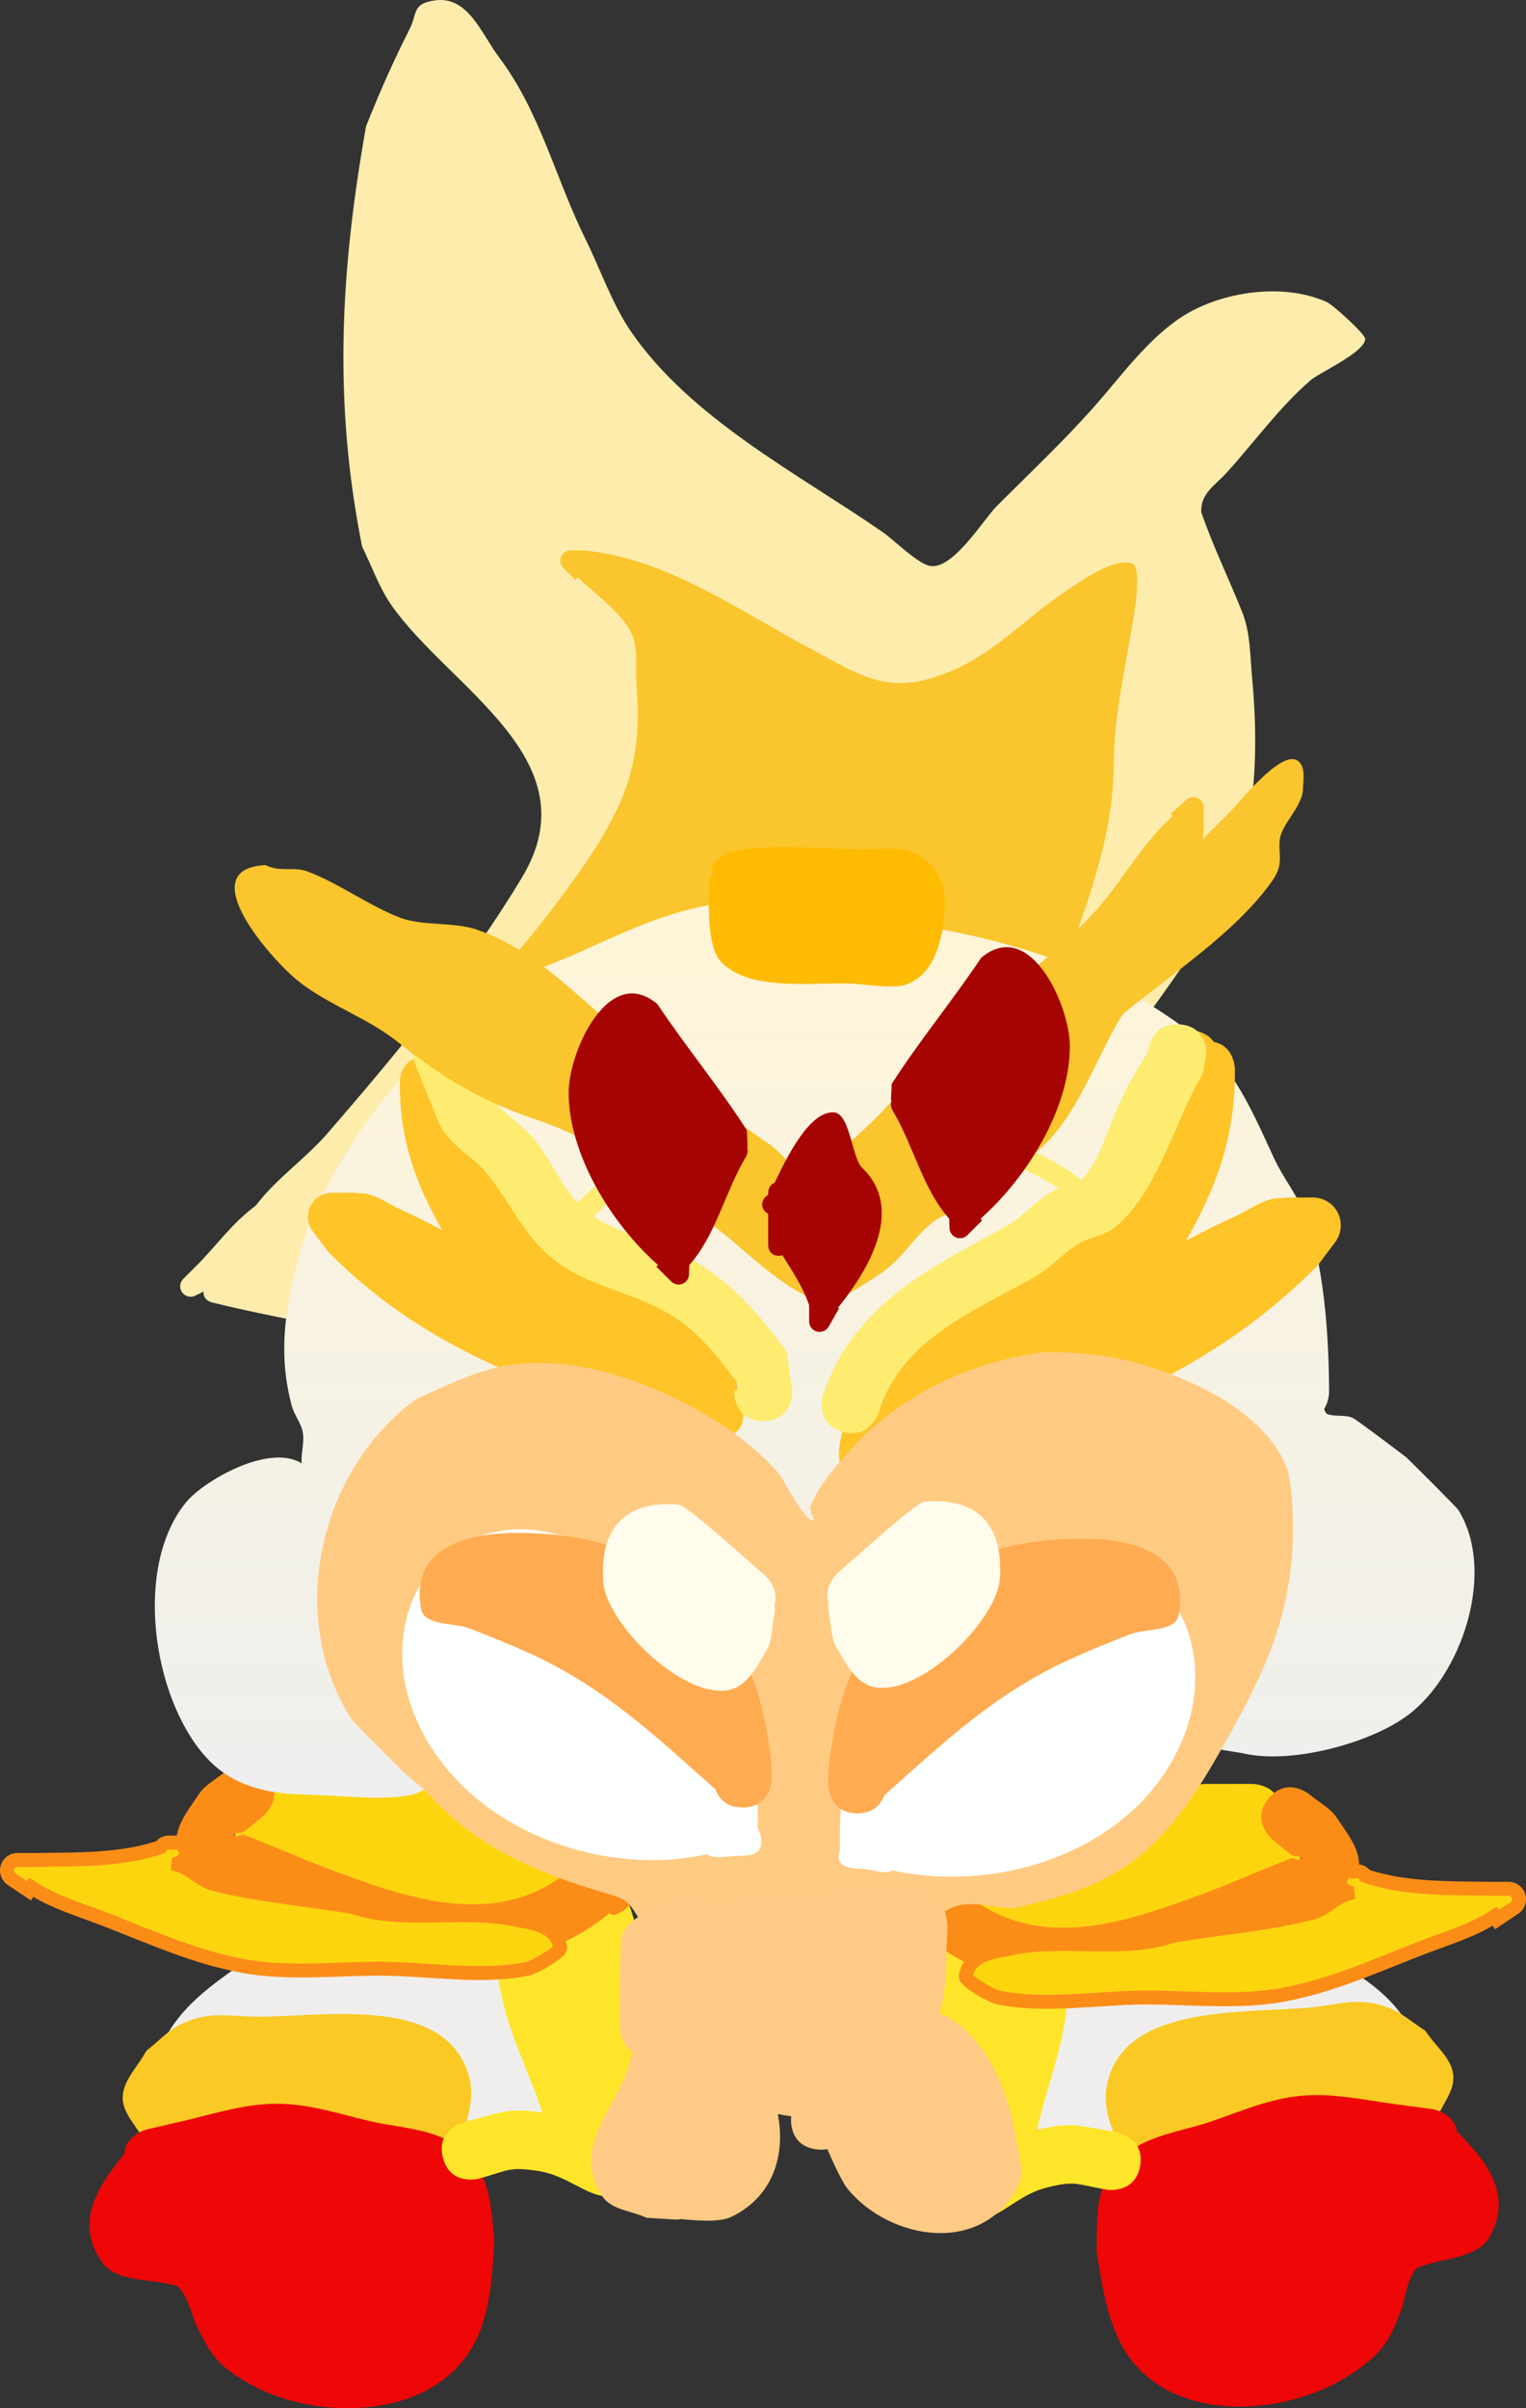
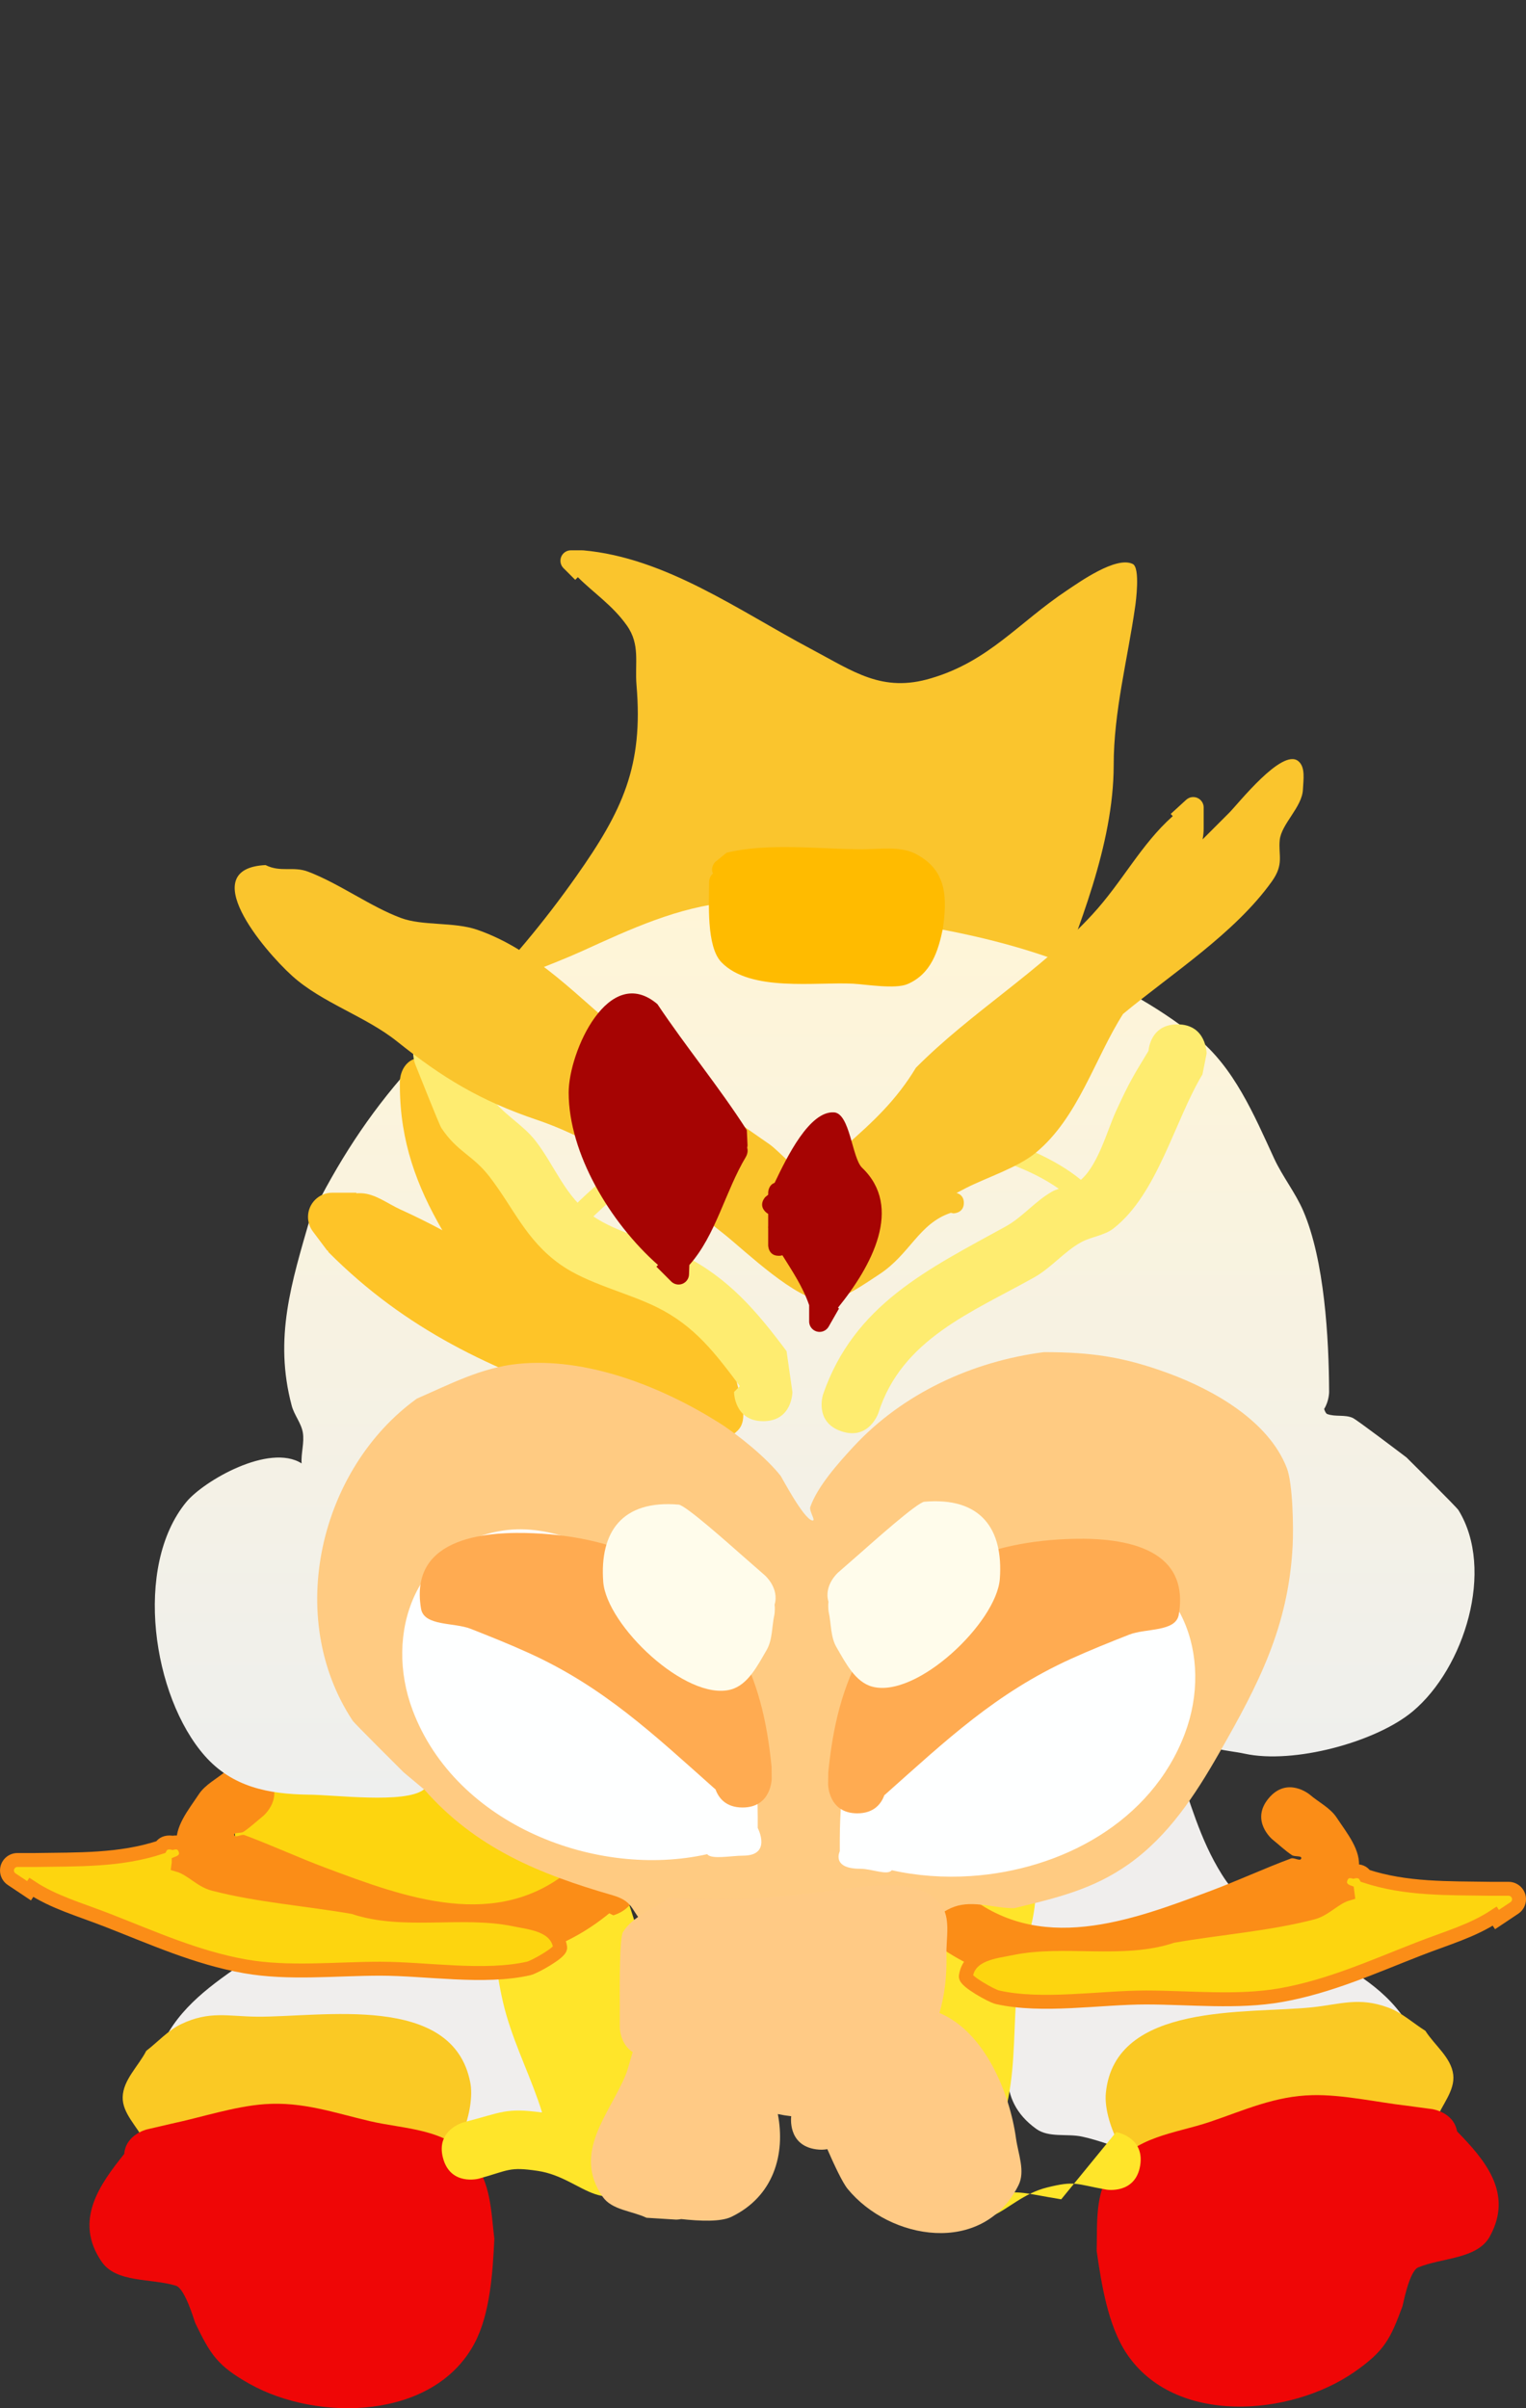
<svg xmlns="http://www.w3.org/2000/svg" version="1.1" width="109.477" height="172.725" viewBox="0,0,109.477,172.725">
  <rect x="0" y="0" width="109.477" height="172.725" fill="#333333" stroke="none" />
  <defs>
    <linearGradient x1="244.763" y1="137.775" x2="244.763" y2="202.093" gradientUnits="userSpaceOnUse" id="color-1">
      <stop offset="0" stop-color="#fff5d7" />
      <stop offset="1" stop-color="#eeefee" />
    </linearGradient>
  </defs>
  <g transform="translate(-186.318,-73.159)">
    <g data-paper-data="{&quot;isPaintingLayer&quot;:true}" fill-rule="nonzero" stroke-linecap="butt" stroke-linejoin="miter" stroke-miterlimit="10" stroke-dasharray="" stroke-dashoffset="0" style="mix-blend-mode: normal">
-       <path d="M204.675,159.62c1.466,-1.942 3.564,-3.348 5.18,-5.22c4.934,-5.714 10.024,-11.813 13.906,-18.3c5.1,-8.439 -5.144,-13.532 -9.357,-19.526c-0.859,-1.222 -1.447,-2.877 -2.109,-4.215c-2.074,-10.405 -1.557,-19.747 0.283,-30.139c0.951,-2.396 1.953,-4.668 3.111,-6.943c0.598,-1.174 0.168,-1.833 1.784,-2.084c2.427,-0.377 3.387,2.404 4.632,4.051c2.946,3.898 4.073,8.734 6.227,13.089c1.052,2.127 1.924,4.68 3.269,6.63c4.305,6.242 11.932,10.145 18.036,14.355c0.775,0.534 2.49,2.258 3.39,2.43c1.65,0.315 3.843,-3.326 4.772,-4.259c2.333,-2.343 4.757,-4.618 6.953,-7.09c2,-2.251 3.868,-4.91 6.402,-6.548c2.788,-1.772 7.184,-2.45 10.358,-1.026c0.423,0.19 2.758,2.296 2.747,2.645c-0.031,0.964 -3.251,2.389 -3.938,2.98c-2.19,1.884 -4.043,4.456 -5.988,6.595c-0.891,0.98 -1.896,1.504 -1.833,2.854c0.861,2.505 1.99,4.777 2.95,7.2c0.57,1.44 0.549,3.1 0.692,4.618c0.537,5.732 0.305,12.788 -2.957,17.734c-2.461,3.694 -4.982,7.222 -7.679,10.748c-0.984,1.286 -2.443,3.777 -4.065,4.196c-2.26,0.583 -4.75,-0.548 -6.961,-0.823c-1.119,-0.139 -2.217,0.451 -3.339,0.619c-4.305,0.615 -8.577,1.367 -12.859,2.125c-5.609,0.993 -10.668,1.746 -14.081,6.867c-1.039,1.54 -2.453,5.59 -4.193,6.284c-1.554,0.62 -4.291,-0.078 -5.886,-0.376c-4.192,-0.784 -8.494,-1.494 -12.629,-2.527c0,0 -0.634,-0.159 -0.57,-0.772l-0.578,0.289c-0.104,0.055 -0.223,0.086 -0.349,0.086c-0.414,0 -0.75,-0.336 -0.75,-0.75c0,-0.207 0.084,-0.395 0.22,-0.53l0.839,-0.839c1.517,-1.489 2.582,-3.104 4.37,-4.426z" fill="#feecac" stroke="none" stroke-width="0.5" />
      <path d="M227.404,151.001c-2.601,-0.203 -4.487,-0.938 -7.151,-2.107c-0.778,-0.341 -2.21,-0.236 -2.309,-1.08c-0.068,-0.574 1.602,-2.175 2.11,-2.693c2.813,-2.869 5.283,-5.817 7.598,-9.098c3.341,-4.734 4.822,-7.917 4.331,-13.706c-0.136,-1.605 0.288,-2.912 -0.7,-4.304c-1.028,-1.446 -2.362,-2.311 -3.508,-3.456l-0.191,0.191l-0.839,-0.839c-0.136,-0.136 -0.22,-0.323 -0.22,-0.53c0,-0.414 0.336,-0.75 0.75,-0.75c0,0 0,0 0,0l0.842,0v0.011l0.033,-0.01c5.936,0.529 11.182,4.335 16.35,7.074c3.064,1.624 5.107,3.155 8.611,2.104c4.158,-1.224 6.273,-3.989 9.754,-6.306c0.917,-0.61 3.529,-2.476 4.718,-1.892c0.548,0.269 0.22,2.731 0.178,3.02c-0.542,3.821 -1.549,7.549 -1.546,11.437c-0.016,5.715 -2.53,11.635 -4.516,16.948c-0.642,1.717 -1.155,4.457 -2.418,5.825c-1.33,1.439 -3.578,0.203 -5.153,0.22c-5.792,-0.026 -11.77,-0.963 -17.548,-0.423c-2.892,0.27 -5.522,0.843 -8.464,0.843c0,0 -0.555,0 -0.71,-0.477z" fill="#fac52d" stroke="none" stroke-width="0.5" />
      <path d="M284.685,225.265c-5.14,-1.72 -8.427,2.823 -13.625,2.918c-2.616,0.048 -4.638,-1.237 -7.104,-1.775c-1.089,-0.237 -2.392,0.095 -3.296,-0.557c-2.99,-2.154 -1.945,-5.046 -1.821,-8.033c0.225,-5.406 1.308,-10.397 2.644,-15.609c0.491,-1.355 1.815,-6.34 3.876,-6.852c1.397,-0.347 2.956,0.501 4.089,1.389c0.791,0.62 0.861,1.819 1.21,2.762c1.046,2.824 1.698,5.515 3.325,8.108c3.263,5.197 10.439,5.721 13.413,10.85c0.498,0.858 0.619,1.886 0.928,2.829l0.409,2.235c0,0 0.362,2.061 -1.699,2.423c-0.951,0.167 -1.541,-0.182 -1.9,-0.606c-0.27,-0.024 -0.451,-0.081 -0.451,-0.081z" data-paper-data="{&quot;index&quot;:null}" fill="#f0eeed" stroke="none" stroke-width="0.5" />
      <path d="M275.39,227.592c-0.654,0.204 -5.642,2.114 -6.366,1.853c-1.944,-0.702 -3.562,-4.213 -3.371,-6.166c0.638,-6.54 10.157,-5.663 14.795,-6.149c2.074,-0.217 3.344,-0.756 5.455,0.017c0.987,0.361 1.782,1.113 2.673,1.67c0.666,1.048 1.852,1.912 1.998,3.145c0.137,1.152 -0.824,2.169 -1.236,3.253l-2.328,1.173c0,0 -0.369,-0.009 -0.793,-0.174c-3.573,0.899 -7.269,0.269 -10.827,1.379z" data-paper-data="{&quot;index&quot;:null}" fill="#fac924" stroke="none" stroke-width="0.5" />
      <path d="M293.203,233.562c-0.902,1.636 -3.416,1.514 -5.144,2.225c-0.644,0.265 -1.087,2.683 -1.126,2.788c-0.867,2.331 -1.267,3.198 -3.469,4.724c-4.599,3.187 -12.885,3.838 -16.329,-1.346c-1.342,-2.02 -1.805,-5.027 -2.14,-7.345c0.054,-1.96 -0.156,-4.098 1.074,-5.848c1.683,-2.396 4.561,-2.572 7.031,-3.406c2.492,-0.841 4.669,-1.863 7.388,-1.923c2.178,-0.049 4.595,0.509 6.762,0.758l1.812,0.244c0,0 1.542,0.208 1.787,1.595c1.97,2.025 4.069,4.422 2.352,7.535z" data-paper-data="{&quot;index&quot;:null}" fill="#ef0606" stroke="none" stroke-width="0.5" />
-       <path d="M266.394,226.08c0,0 2.064,0.344 1.72,2.409c-0.344,2.064 -2.409,1.72 -2.409,1.72c-2.226,-0.394 -2.23,-0.661 -4.268,-0.156c-3.358,0.832 -4.376,4.45 -8.286,0.531c-1.465,-1.469 -0.97,-7.182 -1.071,-9.115c-0.285,-5.45 1.224,-12.291 3.527,-17.284c0.476,-1.032 2.879,-4.64 3.942,-4.822c1.513,-0.259 2.937,0.891 4.406,1.336c0.199,1.214 0.652,2.412 0.598,3.641c-0.1,2.279 -1.141,4.439 -1.343,6.712c-0.228,2.556 -0.114,5.156 -0.601,7.698c-0.472,2.463 -1.377,4.737 -1.884,7.168c2.581,-0.611 2.86,-0.284 5.669,0.162z" data-paper-data="{&quot;index&quot;:null}" fill="#ffe52a" stroke="none" stroke-width="0.5" />
+       <path d="M266.394,226.08c0,0 2.064,0.344 1.72,2.409c-0.344,2.064 -2.409,1.72 -2.409,1.72c-2.226,-0.394 -2.23,-0.661 -4.268,-0.156c-3.358,0.832 -4.376,4.45 -8.286,0.531c-1.465,-1.469 -0.97,-7.182 -1.071,-9.115c-0.285,-5.45 1.224,-12.291 3.527,-17.284c1.513,-0.259 2.937,0.891 4.406,1.336c0.199,1.214 0.652,2.412 0.598,3.641c-0.1,2.279 -1.141,4.439 -1.343,6.712c-0.228,2.556 -0.114,5.156 -0.601,7.698c-0.472,2.463 -1.377,4.737 -1.884,7.168c2.581,-0.611 2.86,-0.284 5.669,0.162z" data-paper-data="{&quot;index&quot;:null}" fill="#ffe52a" stroke="none" stroke-width="0.5" />
      <path d="M200.855,226.425c-0.317,0.457 -0.871,0.86 -1.834,0.784c-2.086,-0.165 -1.921,-2.251 -1.921,-2.251l0.195,-2.263c0.219,-0.968 0.242,-2.002 0.656,-2.904c2.474,-5.388 9.568,-6.591 12.323,-12.073c1.374,-2.735 1.768,-5.475 2.542,-8.386c0.258,-0.971 0.214,-2.172 0.943,-2.864c1.044,-0.991 2.516,-1.984 3.939,-1.77c2.1,0.315 3.891,5.152 4.508,6.453c1.824,5.062 3.376,9.927 4.113,15.288c0.407,2.962 1.722,5.742 -1.051,8.17c-0.838,0.734 -2.167,0.527 -3.228,0.867c-2.404,0.769 -4.295,2.24 -6.903,2.44c-5.183,0.399 -8.886,-3.812 -13.84,-1.612c0,0 -0.175,0.073 -0.442,0.123z" fill="#f0eeed" stroke="none" stroke-width="0.5" />
      <path d="M199.861,227.392c-0.407,0.204 -0.773,0.248 -0.773,0.248l-2.429,-0.946c-0.513,-1.04 -1.567,-1.961 -1.539,-3.121c0.029,-1.242 1.127,-2.214 1.691,-3.32c0.834,-0.639 1.555,-1.463 2.503,-1.916c2.028,-0.97 3.344,-0.554 5.429,-0.534c4.664,0.044 14.056,-1.732 15.312,4.718c0.375,1.926 -0.903,5.575 -2.771,6.458c-0.696,0.329 -5.843,-1.1 -6.513,-1.241c-3.648,-0.768 -7.267,0.21 -10.909,-0.346z" fill="#fac924" stroke="none" stroke-width="0.5" />
      <path d="M195.231,227.646c0.113,-1.404 1.628,-1.757 1.628,-1.757l1.781,-0.415c2.134,-0.453 4.488,-1.238 6.66,-1.396c2.712,-0.197 4.977,0.613 7.537,1.214c2.538,0.596 5.42,0.499 7.323,2.724c1.39,1.626 1.384,3.773 1.623,5.72c-0.114,2.339 -0.289,5.377 -1.434,7.515c-2.936,5.487 -11.247,5.625 -16.127,2.888c-2.336,-1.31 -2.817,-2.136 -3.901,-4.374c-0.049,-0.1 -0.719,-2.466 -1.385,-2.668c-1.787,-0.544 -4.278,-0.184 -5.332,-1.727c-2.004,-2.936 -0.142,-5.521 1.627,-7.724z" fill="#ef0606" stroke="none" stroke-width="0.5" />
      <path d="M225.211,224.68c-0.736,-2.372 -1.852,-4.55 -2.555,-6.957c-0.726,-2.484 -0.859,-5.083 -1.328,-7.606c-0.417,-2.243 -1.658,-4.294 -1.974,-6.554c-0.17,-1.218 0.167,-2.454 0.25,-3.682c1.42,-0.583 2.729,-1.863 4.259,-1.748c1.076,0.08 3.81,3.444 4.381,4.426c2.766,4.752 4.917,11.419 5.15,16.872c0.083,1.934 1.117,7.574 -0.202,9.175c-3.521,4.272 -4.877,0.767 -8.299,0.257c-2.076,-0.309 -2.055,-0.043 -4.233,0.56c0,0 -2.022,0.539 -2.561,-1.484c-0.539,-2.022 1.484,-2.561 1.484,-2.561c2.754,-0.71 3.001,-1.062 5.628,-0.699z" fill="#ffe52a" stroke="none" stroke-width="0.5" />
-       <path d="M278.3,202.822c0.444,1.007 1.31,1.92 1.332,3.02c0.137,6.922 -9.017,8.382 -14.086,8.38c-2.269,-0.001 -6.363,0.064 -8.411,-1.309c-1.242,-0.832 -3.288,-1.687 -3.165,-3.177c0.313,-3.782 3.842,-4.312 6.275,-5.384c1.649,-0.726 3.346,-1.376 5.099,-1.793c2.489,-0.592 4.789,-1.163 7.341,-1.448c0.783,-0.001 1.565,-0.002 2.348,-0.003h1.116c0,0 1.69,-0 2.033,1.519c0.079,0.117 0.118,0.196 0.118,0.196z" data-paper-data="{&quot;index&quot;:null}" fill="#fdd50f" stroke="none" stroke-width="0.5" />
      <path d="M253.497,208.146l1.948,0.702c5.358,4.572 11.963,2.095 17.727,-0.069c1.94,-0.728 3.823,-1.601 5.764,-2.324c0.229,-0.085 0.661,0.236 0.733,0.002c0.069,-0.224 -0.465,-0.108 -0.66,-0.237c-0.503,-0.332 -0.94,-0.755 -1.41,-1.132c0,0 -1.608,-1.34 -0.268,-2.947c1.34,-1.608 2.947,-0.268 2.947,-0.268c0.646,0.553 1.47,0.948 1.938,1.658c0.732,1.111 1.784,2.356 1.572,3.669c-0.542,3.352 -6.636,4.558 -9.129,5.491c-7.379,2.764 -15.119,4.918 -21.894,-0.627l-0.284,0.144c0,0 -2.03,-0.508 -1.523,-2.538c0.508,-2.03 2.538,-1.523 2.538,-1.523z" data-paper-data="{&quot;index&quot;:null}" fill="#fb8d17" stroke="none" stroke-width="0.5" />
      <path d="M204.614,200.952c0.342,-1.519 2.033,-1.519 2.033,-1.519h1.116c0.783,0.001 1.565,0.002 2.348,0.003c2.552,0.285 4.852,0.856 7.341,1.448c1.753,0.417 3.45,1.066 5.099,1.793c2.434,1.072 5.963,1.602 6.275,5.384c0.123,1.49 -1.923,2.345 -3.165,3.177c-2.048,1.373 -6.142,1.308 -8.411,1.309c-5.069,0.003 -14.223,-1.458 -14.086,-8.38c0.022,-1.1 0.888,-2.013 1.332,-3.02c0,0 0.039,-0.079 0.118,-0.196z" fill="#fdd50f" stroke="none" stroke-width="0.5" />
      <path d="M231.836,207.994c0.508,2.03 -1.523,2.538 -1.523,2.538l-0.284,-0.144c-6.775,5.545 -14.516,3.391 -21.894,0.627c-2.492,-0.933 -8.587,-2.139 -9.129,-5.491c-0.212,-1.313 0.84,-2.558 1.572,-3.669c0.468,-0.71 1.292,-1.106 1.938,-1.658c0,0 1.608,-1.34 2.947,0.268c1.34,1.608 -0.268,2.947 -0.268,2.947c-0.47,0.377 -0.907,0.799 -1.41,1.132c-0.195,0.129 -0.729,0.014 -0.66,0.237c0.072,0.233 0.504,-0.088 0.733,-0.002c1.941,0.723 3.825,1.596 5.764,2.324c5.764,2.164 12.37,4.641 17.728,0.069l1.948,-0.702c0,0 2.03,-0.508 2.538,1.523z" fill="#fb8d17" stroke="none" stroke-width="0.5" />
      <path d="M281.313,174.217c0.065,0.198 0.137,0.329 0.218,0.36c0.577,0.22 1.269,0.024 1.831,0.279c0.311,0.141 3.474,2.546 3.865,2.841c0.291,0.29 3.582,3.546 3.724,3.777c2.631,4.269 0.418,11.337 -3.284,14.433c-2.637,2.205 -8.549,3.8 -12.063,3.032c-1.259,-0.275 -2.933,-0.254 -3.628,-1.34c-1.484,-2.321 1.36,-5.649 1.782,-7.849c0.926,-4.826 0.238,-7.985 -1.269,-12.648c0.318,-2.446 -2.12,-2.66 -4.419,-2.857c-3.513,-0.301 -7.425,0.318 -10.69,1.516c-3.132,1.15 -5.453,6.108 -7.444,8.431c-0.927,1.082 -1.581,3.038 -3.006,3.038c-1.425,0 -2.078,-1.957 -3.006,-3.038c-0.705,-0.822 -1.144,-1.855 -1.876,-2.654c-2.16,-2.356 -5.372,-4.119 -8.062,-5.771c-2.412,-0.589 -4.84,-1.808 -7.359,-1.523c-2.352,0.267 -5.354,1.022 -7.097,2.746c-3.321,3.283 -3.128,9.588 -2.743,13.834c0.303,3.335 3.451,7.982 -0.075,10.695c-1.343,1.033 -6.474,0.36 -8.288,0.36c-2.806,-0.043 -5.422,-0.524 -7.414,-2.784c-3.745,-4.25 -5.137,-13.573 -1.329,-18.203c1.239,-1.506 5.943,-4.244 8.276,-2.773c-0.055,-0.727 0.209,-1.487 0.086,-2.212c-0.117,-0.685 -0.619,-1.254 -0.797,-1.925c-1.295,-4.859 -0.008,-8.846 1.321,-13.46c1.988,-4 4.137,-7.362 7.088,-10.682c1.752,-1.971 3.19,-4.113 5.557,-5.451c2.132,-1.206 4.631,-1.999 6.865,-3.014c3.462,-1.574 6.844,-3.162 10.696,-3.522c4.426,-0.414 9.173,0.968 13.525,1.692c7.277,1.214 13.985,3.371 19.817,7.98c2.728,2.156 4.191,5.645 5.605,8.713c0.602,1.306 1.525,2.45 2.094,3.77c1.527,3.545 1.839,9.145 1.856,12.992c0,0 0,0.645 -0.358,1.218z" fill="url(#color-1)" stroke="none" stroke-width="0.5" />
-       <path d="M273.398,147.893c1.511,0.296 1.511,1.955 1.511,1.955v0.4c-0.02,4.582 -1.401,8.256 -3.514,11.902c1.143,-0.613 2.303,-1.187 3.473,-1.718c1.065,-0.483 2.071,-1.301 3.239,-1.345c0.135,-0.005 0.269,-0.003 0.402,0.005v-0.046h2c1.104,0 2,0.895 2,2c0,0.457 -0.154,0.879 -0.412,1.216l-1.188,1.584l-0.036,-0.027l-0.053,0.137c-6.401,6.428 -13.542,9.74 -22.02,12.566c-2.752,1.102 -8.94,5.048 -11.833,2.19c-0.929,-0.918 -0.224,-2.641 0.055,-3.917c0.227,-1.04 0.823,-1.979 1.425,-2.857c4.403,-6.417 12.962,-7.852 17.687,-13.723c2.066,-2.567 2.726,-6.753 3.667,-9.764c0,0 0.596,-1.909 2.505,-1.312c0.543,0.17 0.883,0.446 1.092,0.754z" fill="#fec428" stroke="none" stroke-width="0.5" />
      <path d="M217.263,148.379c1.655,-0.517 2.173,1.138 2.173,1.138c0.816,2.612 1.388,6.243 3.18,8.469c4.098,5.092 11.522,6.337 15.341,11.902c0.522,0.761 1.039,1.576 1.236,2.478c0.242,1.106 0.853,2.601 0.048,3.397c-2.509,2.479 -7.876,-0.943 -10.263,-1.899c-7.353,-2.451 -13.547,-5.324 -19.099,-10.899l-0.046,-0.119l-0.031,0.023l-1.03,-1.374c-0.224,-0.292 -0.357,-0.658 -0.357,-1.055c0,-0.958 0.777,-1.734 1.734,-1.734h1.734v0.04c0.116,-0.007 0.232,-0.009 0.349,-0.005c1.013,0.038 1.886,0.748 2.809,1.166c1.014,0.46 2.02,0.958 3.012,1.49c-1.833,-3.162 -3.03,-6.349 -3.048,-10.323v-0.347c0,0 0,-1.439 1.31,-1.695c0.181,-0.267 0.476,-0.507 0.947,-0.654z" data-paper-data="{&quot;index&quot;:null}" fill="#fec428" stroke="none" stroke-width="0.5" />
      <path d="M268.708,148.539c0.057,-0.51 0.369,-1.909 2.08,-1.909c2.093,0 2.093,2.093 2.093,2.093l-0.298,1.495c-2.005,3.336 -3.223,8.583 -6.381,11.048c-0.669,0.522 -1.599,0.588 -2.34,1c-1.219,0.678 -2.131,1.829 -3.348,2.511c-4.484,2.513 -9.495,4.421 -11.178,9.719c0,0 -0.662,1.985 -2.647,1.324c-1.985,-0.662 -1.324,-2.647 -1.324,-2.647c2.224,-6.439 7.503,-8.968 13.098,-12.045c1.223,-0.672 2.128,-1.835 3.348,-2.511c0.573,-0.318 1.309,-0.297 1.845,-0.674c1.376,-0.968 2.065,-3.636 2.712,-5.056c0.99,-2.173 1.305,-2.635 2.34,-4.349z" fill="#feec70" stroke="none" stroke-width="0.5" />
      <path d="M241.072,175.091c-2.093,0 -2.093,-2.093 -2.093,-2.093l0.419,-0.419c-1.762,-2.349 -3.231,-4.314 -5.952,-5.659c-2.143,-1.059 -4.975,-1.684 -6.919,-3.057c-2.486,-1.756 -3.352,-4.057 -5.101,-6.319c-1.203,-1.555 -2.287,-1.743 -3.446,-3.484c-0.148,-0.222 -1.692,-4.116 -1.87,-4.56c0,0 -0.777,-1.943 1.166,-2.72c1.943,-0.777 2.72,1.166 2.72,1.166c0.506,1.265 0.721,2.678 1.478,3.811c0.847,1.267 2.313,2.012 3.251,3.212c1.394,1.785 2.146,4.046 4.106,5.4c1.821,1.258 4.482,1.796 6.475,2.802c3.307,1.67 5.281,4.017 7.441,6.897l0.419,2.93c0,0 0,2.093 -2.093,2.093z" fill="#feec70" stroke="none" stroke-width="0.5" />
      <path d="M216.757,201.514l-1.477,-1.233c-0.279,-0.279 -3.529,-3.507 -3.662,-3.709c-4.924,-7.461 -2.327,-18.103 4.605,-23.098c2.358,-1.025 4.608,-2.216 7.216,-2.489c4.922,-0.516 10.329,1.619 14.443,4.206c1.392,0.875 3.394,2.497 4.444,3.826c0.064,0.081 1.624,3.056 2.256,3.196c0.321,0.071 -0.24,-0.668 -0.13,-0.978c0.526,-1.492 2.057,-3.19 3.072,-4.29c3.544,-3.843 8.551,-6.143 13.683,-6.805c3.388,-0.001 5.736,0.336 8.947,1.521c3.183,1.175 7.166,3.384 8.484,6.796c0.429,1.111 0.484,4.274 0.415,5.586c-0.305,5.824 -2.457,9.931 -5.296,14.895c-1.701,2.974 -3.607,5.892 -6.449,7.912c-2.58,1.833 -5.208,2.436 -8.226,3.172c-1.429,0.009 -2.938,-0.583 -4.287,-0.109c-1.392,0.489 -2.371,1.887 -3.792,2.284c-2.522,0.706 -5.329,0.453 -7.905,0.767c-1.48,0.18 -2.927,0.7 -4.417,0.7c-1.943,0.001 -4.246,-0.962 -5.753,-2.162c-1.458,-1.162 -0.935,-1.909 -2.666,-2.409c-5.225,-1.51 -9.796,-3.363 -13.503,-7.578z" fill="#ffcb82" stroke="none" stroke-width="0.5" />
      <path d="M245.671,227.304c-0.235,0.047 -0.505,0.055 -0.814,0.011c-2.072,-0.296 -1.776,-2.368 -1.776,-2.368l0.001,-0.003c-0.323,-0.036 -0.644,-0.089 -0.962,-0.157c0.554,2.862 -0.282,5.904 -3.334,7.374c-0.771,0.372 -2.257,0.303 -3.594,0.159c-0.216,0.039 -0.363,0.039 -0.363,0.039l-2.13,-0.133c-1.047,-0.5 -2.477,-0.548 -3.14,-1.5c-2.22,-3.184 0.51,-5.972 1.636,-8.728c0.212,-0.519 0.333,-1.11 0.516,-1.656c-0.928,-0.578 -0.928,-1.795 -0.928,-1.795v-1.395c0,-0.874 -0.054,-4.964 0.232,-5.422c0.727,-1.165 2.2,-1.644 3.3,-2.466c4.373,0.333 8.176,-0.017 12.499,-0.602c1.968,-0.266 5.375,-0.845 6.963,1.063c0.784,0.942 0.409,2.425 0.439,3.65c0.037,1.487 -0.124,2.88 -0.502,4.162c3.265,1.365 5.048,5.767 5.493,8.996c0.153,1.111 0.681,2.358 0.178,3.361c-2.557,5.098 -9.241,3.939 -12.255,0.264c-0.373,-0.455 -0.959,-1.711 -1.46,-2.855z" fill="#ffca85" stroke="none" stroke-width="0.5" />
      <path d="M250.295,207.299c-0.302,0.4 -1.431,-0.105 -2.265,-0.105c-2.093,0 -1.465,-1.256 -1.465,-1.256v-0.837c0.013,-3.594 0.554,-8.686 2.354,-11.895c1.332,-2.374 4.06,-4.161 6.157,-5.78c2.98,-1.502 6.289,-3.339 9.764,-2.815c6.27,0.945 8.564,7.374 6.477,12.899c-2.399,6.351 -8.889,9.78 -15.356,10.207c-1.927,0.127 -3.852,-0.012 -5.666,-0.419z" fill="#feffff" stroke="none" stroke-width="0.5" />
      <path d="M249.761,201.915c-0.212,0.593 -0.721,1.303 -1.94,1.303c-2.093,0 -2.093,-2.093 -2.093,-2.093l0.01,-0.836c0.336,-3.327 0.978,-6.099 2.598,-9.043c3.411,-5.104 8.251,-7.428 14.465,-7.698c3.021,-0.131 8.989,0.091 8.085,5.414c-0.214,1.261 -2.366,0.971 -3.556,1.438c-1.412,0.555 -2.822,1.12 -4.203,1.748c-5.349,2.433 -8.921,5.82 -13.287,9.704c0,0 -0.027,0.024 -0.078,0.063z" fill="#ffab51" stroke="none" stroke-width="0.5" />
      <path d="M245.753,188.045c-0.351,-1.187 0.69,-2.097 0.69,-2.097l1.674,-1.465c0.75,-0.657 4,-3.569 4.515,-3.614c4.062,-0.353 5.678,1.96 5.415,5.53c-0.229,3.114 -5.941,8.584 -9.149,7.734c-1.23,-0.326 -1.927,-1.726 -2.569,-2.826c-0.436,-0.748 -0.373,-1.691 -0.56,-2.536c0,0 -0.063,-0.316 -0.016,-0.725z" fill="#fffceb" stroke="none" stroke-width="0.5" />
      <path d="M215.926,195.837c-2.087,-5.525 0.207,-11.954 6.477,-12.899c3.475,-0.524 6.784,1.313 9.764,2.815c2.096,1.619 4.824,3.406 6.157,5.78c1.8,3.208 2.341,8.301 2.354,11.895v0.837c0,0 1.046,1.988 -1.046,1.988c-0.834,0 -2.278,0.295 -2.579,-0.105c-7.904,1.776 -18.013,-2.069 -21.127,-10.311z" data-paper-data="{&quot;index&quot;:null}" fill="#feffff" stroke="none" stroke-width="0.5" />
      <path d="M237.57,201.434c-4.366,-3.884 -7.938,-7.271 -13.287,-9.704c-1.381,-0.628 -2.791,-1.194 -4.203,-1.748c-1.19,-0.467 -3.342,-0.177 -3.556,-1.438c-0.904,-5.322 5.064,-5.545 8.085,-5.414c6.214,0.27 11.055,2.594 14.465,7.698c1.619,2.944 2.261,5.716 2.598,9.043l0.01,0.836c0,0 0,2.093 -2.093,2.093c-1.219,0 -1.728,-0.71 -1.94,-1.303c-0.05,-0.038 -0.078,-0.063 -0.078,-0.063z" data-paper-data="{&quot;index&quot;:null}" fill="#ffab51" stroke="none" stroke-width="0.5" />
      <path d="M241.872,188.979c-0.187,0.845 -0.124,1.789 -0.56,2.536c-0.642,1.099 -1.339,2.499 -2.569,2.826c-3.208,0.851 -8.92,-4.62 -9.149,-7.734c-0.262,-3.57 1.353,-5.882 5.415,-5.53c0.515,0.045 3.764,2.958 4.515,3.614l1.674,1.465c0,0 1.041,0.911 0.69,2.097c0.047,0.409 -0.016,0.725 -0.016,0.725z" data-paper-data="{&quot;index&quot;:null}" fill="#fffceb" stroke="none" stroke-width="0.5" />
      <path d="M264.749,159.652c-0.53,0.53 -1.061,0 -1.061,0l-0.186,-0.186c-3.057,-3.147 -9.345,-4.209 -13.509,-4.804c0,0 -0.742,-0.106 -0.636,-0.849c0.106,-0.742 0.849,-0.636 0.849,-0.636c4.59,0.656 10.924,1.867 14.357,5.228l0.186,0.186c0,0 0.53,0.53 0,1.061z" fill="#feec70" stroke="none" stroke-width="0.5" />
      <path d="M226.905,161.324c-0.53,-0.53 0,-1.061 0,-1.061l0.557,-0.557c2.587,-2.587 4.941,-4.093 8.183,-5.714c0,0 0.671,-0.335 1.006,0.335c0.335,0.671 -0.335,1.006 -0.335,1.006c-3.127,1.563 -5.299,2.938 -7.793,5.433l-0.557,0.557c0,0 -0.53,0.53 -1.061,0z" fill="#feec70" stroke="none" stroke-width="0.5" />
      <path d="M199.138,206.771l-0.02,0.153c0.941,0.276 1.582,1.111 2.513,1.353c3.214,0.838 6.758,1.095 10.042,1.67c3.568,1.213 7.817,0.101 11.566,0.887c1.102,0.231 3.028,0.364 3.266,2.006c0.051,0.354 -1.857,1.412 -2.253,1.502c-3.207,0.73 -7.359,0.02 -10.664,0.02c-3.158,0 -6.582,0.382 -9.694,-0.17c-3.484,-0.617 -6.657,-2.056 -9.878,-3.31c-2.029,-0.79 -3.824,-1.283 -5.453,-2.352l-0.162,0.242l-1.238,-0.826c-0.207,-0.134 -0.344,-0.366 -0.344,-0.63c0,-0.414 0.336,-0.75 0.75,-0.75h1.254c3.074,-0.051 6.105,0.046 9.02,-0.92c0.099,-0.175 0.286,-0.339 0.637,-0.339c0.086,0 0.161,0.01 0.228,0.027c0.196,-0.048 0.67,-0.101 0.888,0.444c0.279,0.696 -0.418,0.975 -0.418,0.975c-0.013,0.005 -0.027,0.011 -0.04,0.016z" fill="#fdd50f" stroke="#fb8d17" stroke-width="1" />
      <path d="M282.936,208.818c0,0 -0.696,-0.279 -0.418,-0.975c0.218,-0.545 0.692,-0.493 0.888,-0.444c0.067,-0.017 0.143,-0.027 0.228,-0.027c0.351,0 0.537,0.164 0.637,0.339c2.915,0.966 5.946,0.869 9.02,0.92h1.254c0.414,0 0.75,0.336 0.75,0.75c0,0.264 -0.137,0.497 -0.344,0.63l-1.238,0.826l-0.162,-0.242c-1.63,1.068 -3.425,1.562 -5.453,2.352c-3.221,1.254 -6.394,2.693 -9.878,3.31c-3.113,0.552 -6.537,0.17 -9.694,0.17c-3.305,0 -7.457,0.71 -10.664,-0.02c-0.396,-0.09 -2.305,-1.147 -2.253,-1.502c0.238,-1.642 2.164,-1.775 3.266,-2.006c3.749,-0.786 7.998,0.326 11.566,-0.887c3.284,-0.576 6.828,-0.833 10.042,-1.67c0.931,-0.243 1.571,-1.078 2.513,-1.353l-0.02,-0.153c-0.013,-0.005 -0.027,-0.011 -0.04,-0.016z" data-paper-data="{&quot;index&quot;:null}" fill="#fdd50f" stroke="#fb8d17" stroke-width="1" />
      <path d="M254.941,158.722c0.221,0.063 0.524,0.237 0.524,0.714c0,0.75 -0.75,0.75 -0.75,0.75l-0.182,-0.038c-2.31,0.766 -2.924,2.974 -5.151,4.422c-0.883,0.568 -2.78,1.947 -3.902,1.911c-2.045,-0.065 -5.656,-3.56 -7.197,-4.793c-3.88,-3.103 -8.713,-6.617 -13.471,-8.217c-4.026,-1.361 -6.745,-3.004 -10.008,-5.615c-2.264,-1.813 -5.385,-2.765 -7.533,-4.709c-2.072,-1.874 -6.948,-7.688 -1.903,-7.942c1.093,0.547 1.979,0.066 3.051,0.473c2.241,0.849 4.47,2.507 6.666,3.323c1.563,0.581 3.791,0.265 5.469,0.844c4.282,1.479 7.3,4.947 10.719,7.683c3.25,2.781 6.724,5.263 10.243,7.7c0.773,0.535 2.069,2.178 3.074,2.202c0.512,0.012 2.065,-1.799 2.338,-2.037c2.042,-1.787 3.693,-3.326 5.098,-5.65c3.957,-3.986 8.903,-6.911 12.662,-10.996c2.164,-2.351 3.473,-5.012 5.765,-7.052l-0.145,-0.158l1.105,-1.011c0.134,-0.123 0.312,-0.198 0.508,-0.198c0.414,0 0.75,0.336 0.75,0.75v1.5c0,0.261 -0.026,0.526 -0.079,0.786c0.637,-0.637 1.274,-1.274 1.912,-1.912c0.647,-0.647 3.778,-4.634 4.946,-3.709c0.541,0.429 0.37,1.353 0.341,2.043c-0.053,1.267 -1.55,2.469 -1.664,3.631c-0.107,1.094 0.324,1.715 -0.561,2.957c-2.657,3.726 -7.19,6.615 -10.68,9.511c-2.037,3.203 -3.212,7.422 -6.243,9.938c-1.307,1.085 -3.477,1.763 -5.003,2.536c-0.236,0.119 -0.468,0.24 -0.699,0.364z" fill="#fac52d" stroke="none" stroke-width="0.5" />
-       <path d="M250.264,152.162c-0.024,-0.108 -0.023,-0.188 -0.023,-0.188l0.049,-1.072c2.006,-3.128 4.345,-5.945 6.416,-9.043c3.485,-2.962 6.368,3.406 6.366,6.351c-0.002,4.335 -2.96,9.314 -6.411,12.362l0.118,0.118l-1.061,1.061c-0.136,0.136 -0.323,0.22 -0.53,0.22c-0.406,0 -0.737,-0.323 -0.75,-0.726l-0.025,-0.676c-1.907,-2.144 -2.567,-5.277 -4.066,-7.775c0,0 -0.187,-0.311 -0.084,-0.63z" fill="#a60403" stroke="none" stroke-width="0.5" />
      <path d="M239.84,156.114c-1.499,2.498 -2.159,5.631 -4.066,7.775l-0.025,0.676c-0.013,0.403 -0.343,0.726 -0.75,0.726c-0.207,0 -0.395,-0.084 -0.53,-0.22l-1.061,-1.061l0.118,-0.118c-3.451,-3.047 -6.409,-8.026 -6.411,-12.362c-0.002,-2.944 2.881,-9.313 6.366,-6.351c2.071,3.098 4.41,5.916 6.416,9.043l0.049,1.072c0,0 0.001,0.08 -0.023,0.188c0.103,0.319 -0.084,0.63 -0.084,0.63z" data-paper-data="{&quot;index&quot;:null}" fill="#a60403" stroke="none" stroke-width="0.5" />
      <path d="M242.178,163.229c-0.75,0 -0.75,-0.75 -0.75,-0.75c0,-0.39 0,-0.798 0,-1.214c-0.006,-0.053 -0.007,-0.111 0,-0.171c0,-0.289 0,-0.58 0,-0.869c-0.066,-0.036 -0.133,-0.086 -0.2,-0.153c-0.53,-0.53 0,-1.061 0,-1.061l0.2,-0.162c0,-0.049 0,-0.099 0,-0.147c0,0 0,-0.542 0.461,-0.704c0.901,-1.884 2.506,-5.162 4.259,-5.056c1.155,0.069 1.29,3.278 2.017,3.972c2.962,2.829 0.711,7.032 -1.735,10.045l0.082,0.047l-0.737,1.29c-0.127,0.233 -0.374,0.391 -0.658,0.391c-0.414,0 -0.75,-0.336 -0.75,-0.75v-1.167c-0.447,-1.305 -1.199,-2.426 -1.918,-3.577c-0.077,0.025 -0.166,0.039 -0.27,0.039z" fill="#a60403" stroke="none" stroke-width="0.5" />
      <path d="M237.469,135.812c-0.223,-0.446 0.167,-0.836 0.167,-0.836l0.805,-0.654c3.021,-0.738 6.666,-0.251 9.765,-0.251c1.178,0 2.683,-0.242 3.784,0.321c2.266,1.159 2.281,3.151 1.975,5.347c-0.333,1.62 -0.833,3.265 -2.537,4.001c-0.881,0.38 -2.975,0.023 -3.916,-0.027c-2.672,-0.14 -7.354,0.616 -9.439,-1.538c-1.092,-1.128 -0.883,-4.297 -0.884,-5.757c0,0 0,-0.39 0.281,-0.607z" fill="#ffbb00" stroke="none" stroke-width="0.5" />
    </g>
  </g>
</svg>